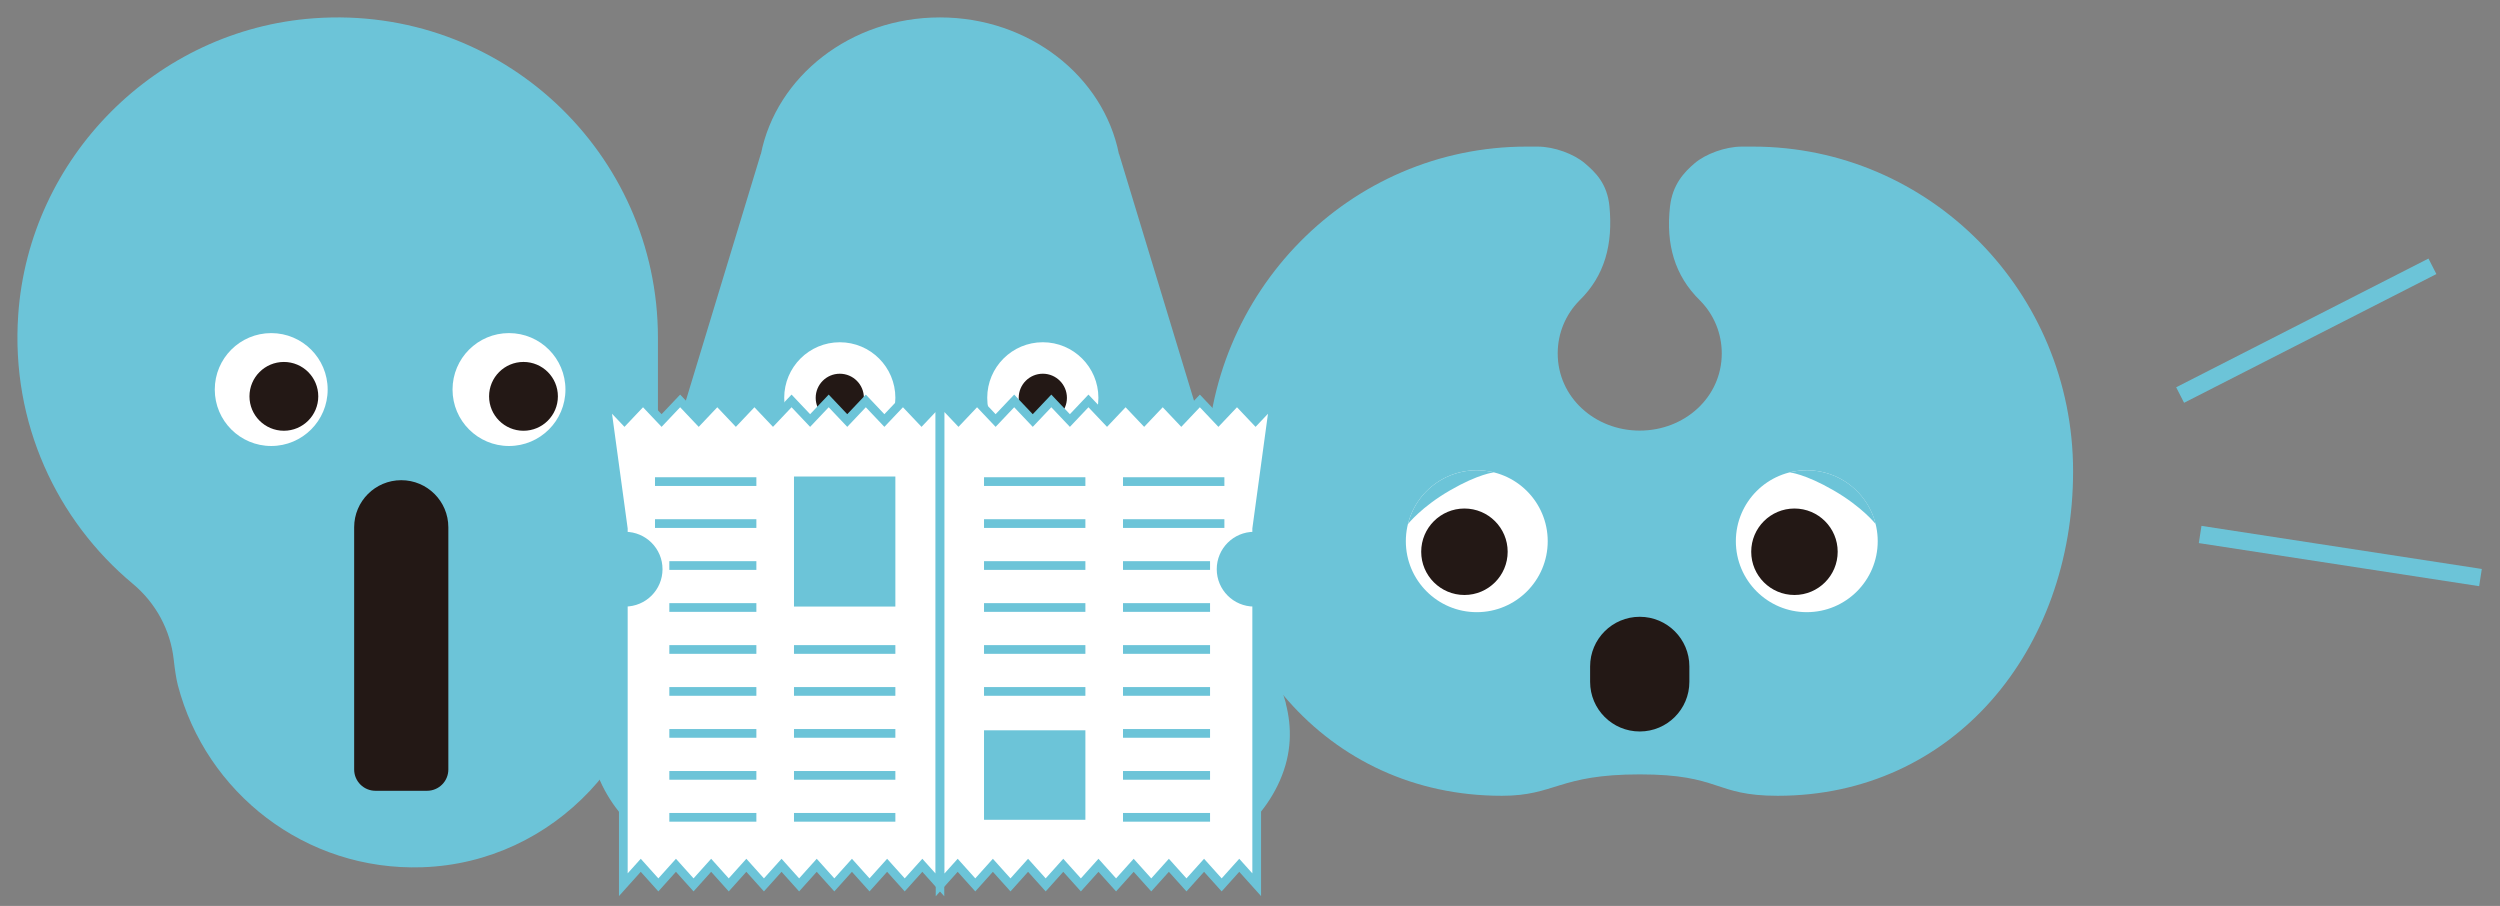
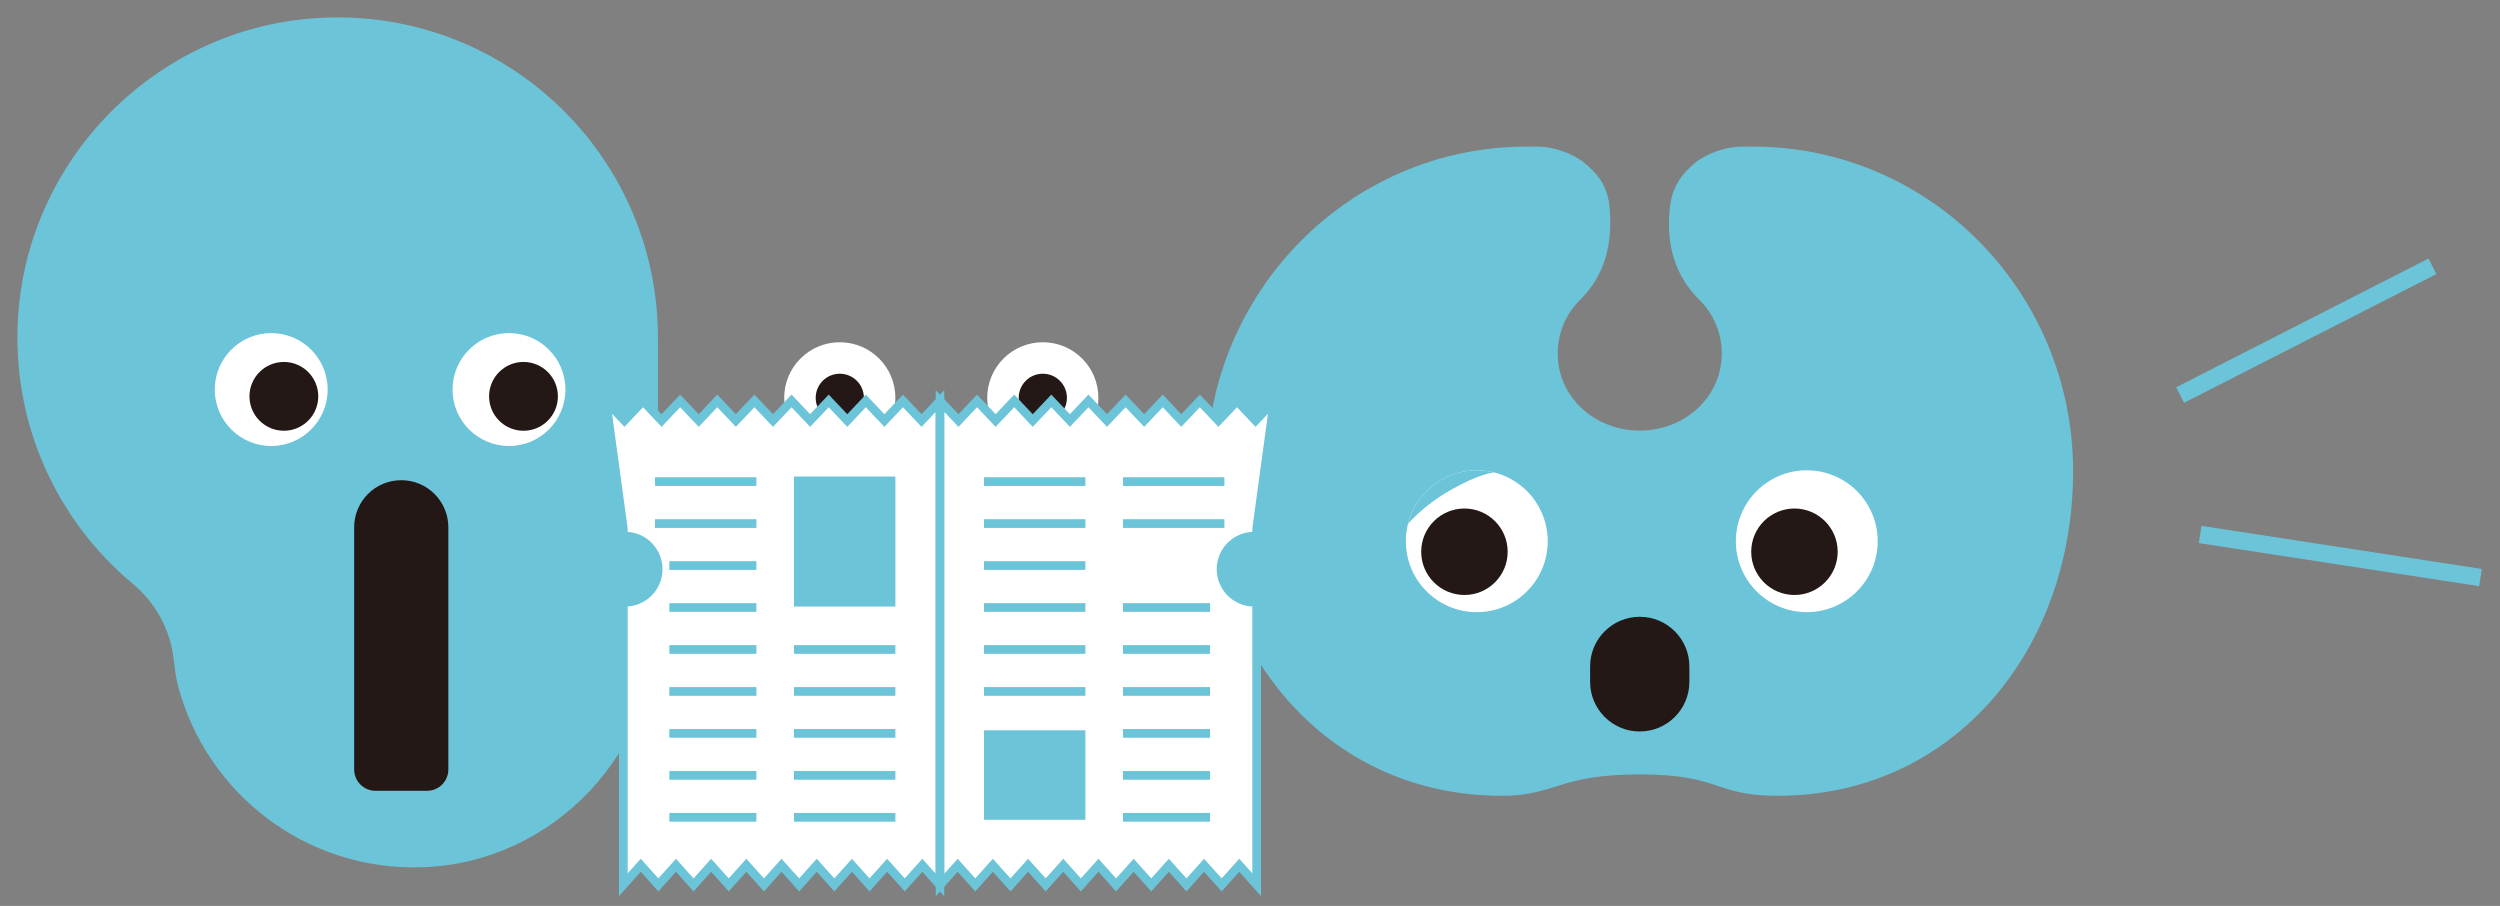
<svg xmlns="http://www.w3.org/2000/svg" version="1.1" id="レイヤー_1" x="0px" y="0px" width="287px" height="104px" viewBox="0 0 287 104" enable-background="new 0 0 287 104" xml:space="preserve">
  <rect x="0" y="0" width="287" height="104" fill="#808080" stroke="none" />
  <g>
    <g>
      <path fill="#6CC4D8" d="M188.242,88.899c9.35,0,8.479,2.457,15.836,2.457c20.137,0,33.912-16.684,33.912-37.264l0,0    c0-20.58-16.46-37.263-36.765-37.263h-1.25c-1.932,0-4.184,0.854-5.426,1.909c-1.196,1.017-2.544,2.432-2.832,4.966    c-0.493,4.327,0.527,7.939,3.443,10.789c0.014,0.014,0.027,0.028,0.042,0.042c0.003,0.003,0.006,0.006,0.009,0.01h-0.001    c1.513,1.549,2.448,3.677,2.448,6.028c0,5.055-4.285,8.86-9.417,8.86c-5.131,0-9.417-3.805-9.417-8.86    c0-2.351,0.936-4.479,2.448-6.028h-0.001c0.003-0.003,0.007-0.006,0.01-0.01c0.014-0.014,0.027-0.028,0.041-0.042    c2.916-2.85,3.853-6.454,3.444-10.789c-0.249-2.646-1.637-3.949-2.833-4.966c-1.241-1.056-3.494-1.909-5.426-1.909h-1.249    c-20.305,0-36.766,16.683-36.766,37.263l0,0c0,20.58,13.719,37.264,33.912,37.264C178.575,91.356,178.893,88.899,188.242,88.899z" />
      <path fill="#6CC4D8" d="M36.067,2.096C17.958,3.388,3.337,18.049,2.09,36.162c-0.854,12.404,4.451,23.606,13.16,30.86    c2.624,2.186,4.314,5.295,4.692,8.688c0.128,1.151,0.287,2.23,0.476,2.951c3.218,12.329,14.627,21.35,28.065,20.899    c15.173-0.51,27.047-13.323,27.047-28.505V38.765C75.53,17.568,57.592,0.561,36.067,2.096z" />
-       <path fill="#6CC4D8" d="M147.604,80.739h0.019l-0.238-0.785c-0.029-0.089-0.052-0.18-0.082-0.268l-18.83-61.999h-0.019    C126.679,8.768,118.162,2,107.902,2C97.644,2,89.127,8.768,87.351,17.688h-0.018l-18.831,62c-0.029,0.084-0.051,0.172-0.078,0.258    l-0.241,0.793h0.019c-0.71,2.73-0.717,5.709,0.684,8.885c2.587,5.867,8.723,9.983,15.637,9.953    c2.429-0.011,4.732-0.498,6.809-1.363c2.376-0.99,5.104-1.021,7.54-0.164c2.804,0.986,5.85,1.527,9.032,1.527    c3.184,0,6.229-0.541,9.033-1.527c2.437-0.856,5.164-0.826,7.54,0.164c2.076,0.865,4.38,1.353,6.809,1.363    c6.914,0.03,13.05-4.086,15.637-9.953C148.321,86.448,148.314,83.47,147.604,80.739z" />
      <circle fill="#FFFFFF" cx="96.408" cy="45.671" r="6.38" />
      <circle fill="#231815" cx="96.408" cy="45.671" r="2.767" />
      <circle fill="#FFFFFF" cx="119.715" cy="45.671" r="6.381" />
      <circle fill="#FFFFFF" cx="169.534" cy="62.133" r="8.144" />
      <circle fill="#FFFFFF" cx="207.419" cy="62.133" r="8.143" />
      <circle fill="#231815" cx="168.117" cy="63.341" r="4.963" />
      <circle fill="#231815" cx="206.003" cy="63.341" r="4.963" />
      <circle fill="#FFFFFF" cx="31.136" cy="44.72" r="6.48" />
      <circle fill="#FFFFFF" cx="58.432" cy="44.72" r="6.481" />
      <circle fill="#231815" cx="32.588" cy="45.501" r="3.949" />
      <circle fill="#231815" cx="60.096" cy="45.501" r="3.95" />
      <circle fill="#231815" cx="119.715" cy="45.671" r="2.768" />
-       <path fill="#231815" d="M107.902,72.262c-3.146,0-5.697-2.551-5.697-5.698v-4.119c0-3.146,2.551-5.697,5.697-5.697    c3.147,0,5.698,2.551,5.698,5.697v4.119C113.601,69.711,111.05,72.262,107.902,72.262z" />
      <path fill="#231815" d="M188.242,83.974c-3.146,0-5.697-2.551-5.697-5.698v-1.772c0-3.146,2.551-5.697,5.697-5.697    c3.147,0,5.698,2.551,5.698,5.697v1.772C193.94,81.423,191.39,83.974,188.242,83.974z" />
      <g>
        <path fill="#6CC4D8" d="M171.5,54.232c-4.363-1.087-8.782,1.57-9.869,5.935c0,0,1.53-1.964,4.838-3.875     C169.755,54.392,171.5,54.232,171.5,54.232z" />
      </g>
      <g>
-         <path fill="#6CC4D8" d="M205.458,54.232c4.364-1.087,8.783,1.57,9.87,5.935c0,0-1.53-1.964-4.838-3.875     C207.204,54.392,205.458,54.232,205.458,54.232z" />
-       </g>
+         </g>
      <path fill="#231815" d="M43.105,90.782h5.918c1.352,0,2.447-1.096,2.447-2.447V60.532c0-2.985-2.421-5.406-5.406-5.406l0,0    c-2.986,0-5.407,2.421-5.407,5.406v27.803C40.657,89.687,41.753,90.782,43.105,90.782z" />
    </g>
    <polygon fill="#6CC4D8" points="107.922,46.026 107.902,46.026 107.902,46.046  " />
    <g>
      <g>
        <polygon fill="#FFFFFF" stroke="#6CC4D8" stroke-miterlimit="10" points="105.791,48.276 103.659,46.026 101.527,48.276      99.396,46.026 97.265,48.276 95.134,46.026 93.002,48.276 90.87,46.026 88.739,48.276 86.607,46.026 84.477,48.276      82.345,46.026 80.213,48.276 78.082,46.026 75.95,48.276 73.819,46.026 71.688,48.276 69.556,46.026 71.557,60.704      71.557,101.565 73.559,99.336 75.578,101.586 77.599,99.336 79.619,101.586 81.64,99.336 83.659,101.586 85.68,99.336      87.7,101.586 89.721,99.336 91.74,101.586 93.761,99.336 95.781,101.586 97.802,99.336 99.821,101.586 101.842,99.336      103.862,101.586 105.883,99.336 107.902,101.586 107.902,46.046    " />
      </g>
      <g>
        <polygon fill="#FFFFFF" stroke="#6CC4D8" stroke-miterlimit="10" points="110.034,48.276 112.166,46.026 114.297,48.276      116.429,46.026 118.561,48.276 120.691,46.026 122.823,48.276 124.954,46.026 127.086,48.276 129.217,46.026 131.349,48.276      133.48,46.026 135.611,48.276 137.743,46.026 139.874,48.276 142.006,46.026 144.138,48.276 146.269,46.026 144.269,60.704      144.269,101.565 142.267,99.336 140.246,101.586 138.226,99.336 136.206,101.586 134.186,99.336 132.165,101.586 130.145,99.336      128.125,101.586 126.104,99.336 124.084,101.586 122.063,99.336 120.044,101.586 118.023,99.336 116.003,101.586 113.982,99.336      111.963,101.586 109.942,99.336 107.922,101.586 107.922,46.046    " />
      </g>
    </g>
    <path fill="#6CC4D8" d="M71.766,69.633h-3.076c-0.902,0-1.633-0.731-1.633-1.634v-5.314c0-0.902,0.73-1.634,1.633-1.634h3.076   c2.369,0,4.291,1.921,4.291,4.291l0,0C76.057,67.712,74.135,69.633,71.766,69.633z" />
    <path fill="#6CC4D8" d="M143.972,61.051h3.076c0.902,0,1.634,0.731,1.634,1.634v5.314c0,0.902-0.731,1.634-1.634,1.634h-3.076   c-2.369,0-4.29-1.921-4.29-4.291l0,0C139.682,62.972,141.603,61.051,143.972,61.051z" />
    <g>
      <line fill="#FFFFFF" stroke="#6CC4D8" stroke-miterlimit="10" x1="75.193" y1="55.288" x2="86.832" y2="55.288" />
      <line fill="#FFFFFF" stroke="#6CC4D8" stroke-miterlimit="10" x1="75.193" y1="60.106" x2="86.832" y2="60.106" />
      <line fill="#FFFFFF" stroke="#6CC4D8" stroke-miterlimit="10" x1="76.839" y1="64.923" x2="86.832" y2="64.923" />
      <line fill="#FFFFFF" stroke="#6CC4D8" stroke-miterlimit="10" x1="76.839" y1="69.741" x2="86.832" y2="69.741" />
      <line fill="#FFFFFF" stroke="#6CC4D8" stroke-miterlimit="10" x1="76.839" y1="74.56" x2="86.832" y2="74.56" />
      <line fill="#FFFFFF" stroke="#6CC4D8" stroke-miterlimit="10" x1="91.15" y1="74.56" x2="102.788" y2="74.56" />
      <line fill="#FFFFFF" stroke="#6CC4D8" stroke-miterlimit="10" x1="76.839" y1="79.376" x2="86.832" y2="79.376" />
      <line fill="#FFFFFF" stroke="#6CC4D8" stroke-miterlimit="10" x1="91.15" y1="79.376" x2="102.788" y2="79.376" />
      <line fill="#FFFFFF" stroke="#6CC4D8" stroke-miterlimit="10" x1="76.839" y1="84.194" x2="86.832" y2="84.194" />
      <line fill="#FFFFFF" stroke="#6CC4D8" stroke-miterlimit="10" x1="91.15" y1="84.194" x2="102.788" y2="84.194" />
      <line fill="#FFFFFF" stroke="#6CC4D8" stroke-miterlimit="10" x1="76.839" y1="89.013" x2="86.832" y2="89.013" />
      <line fill="#FFFFFF" stroke="#6CC4D8" stroke-miterlimit="10" x1="91.15" y1="89.013" x2="102.788" y2="89.013" />
      <line fill="#FFFFFF" stroke="#6CC4D8" stroke-miterlimit="10" x1="76.839" y1="93.829" x2="86.832" y2="93.829" />
      <line fill="#FFFFFF" stroke="#6CC4D8" stroke-miterlimit="10" x1="91.15" y1="93.829" x2="102.788" y2="93.829" />
      <rect x="91.15" y="54.704" fill="#6CC4D8" width="11.638" height="14.929" />
    </g>
    <g>
      <line fill="#FFFFFF" stroke="#6CC4D8" stroke-miterlimit="10" x1="140.56" y1="55.288" x2="128.921" y2="55.288" />
      <line fill="#FFFFFF" stroke="#6CC4D8" stroke-miterlimit="10" x1="124.603" y1="55.288" x2="112.965" y2="55.288" />
      <line fill="#FFFFFF" stroke="#6CC4D8" stroke-miterlimit="10" x1="140.56" y1="60.106" x2="128.921" y2="60.106" />
      <line fill="#FFFFFF" stroke="#6CC4D8" stroke-miterlimit="10" x1="124.603" y1="60.106" x2="112.965" y2="60.106" />
-       <line fill="#FFFFFF" stroke="#6CC4D8" stroke-miterlimit="10" x1="138.914" y1="64.923" x2="128.921" y2="64.923" />
      <line fill="#FFFFFF" stroke="#6CC4D8" stroke-miterlimit="10" x1="124.603" y1="64.923" x2="112.965" y2="64.923" />
      <line fill="#FFFFFF" stroke="#6CC4D8" stroke-miterlimit="10" x1="138.914" y1="69.741" x2="128.921" y2="69.741" />
      <line fill="#FFFFFF" stroke="#6CC4D8" stroke-miterlimit="10" x1="124.603" y1="69.741" x2="112.965" y2="69.741" />
      <line fill="#FFFFFF" stroke="#6CC4D8" stroke-miterlimit="10" x1="138.914" y1="74.56" x2="128.921" y2="74.56" />
      <line fill="#FFFFFF" stroke="#6CC4D8" stroke-miterlimit="10" x1="124.603" y1="74.56" x2="112.965" y2="74.56" />
      <line fill="#FFFFFF" stroke="#6CC4D8" stroke-miterlimit="10" x1="138.914" y1="79.376" x2="128.921" y2="79.376" />
      <line fill="#FFFFFF" stroke="#6CC4D8" stroke-miterlimit="10" x1="124.603" y1="79.376" x2="112.965" y2="79.376" />
      <line fill="#FFFFFF" stroke="#6CC4D8" stroke-miterlimit="10" x1="138.914" y1="84.194" x2="128.921" y2="84.194" />
      <line fill="#FFFFFF" stroke="#6CC4D8" stroke-miterlimit="10" x1="138.914" y1="89.013" x2="128.921" y2="89.013" />
      <line fill="#FFFFFF" stroke="#6CC4D8" stroke-miterlimit="10" x1="138.914" y1="93.829" x2="128.921" y2="93.829" />
      <rect x="112.965" y="83.839" fill="#6CC4D8" width="11.638" height="10.273" />
    </g>
    <line fill="none" stroke="#6CC4D8" stroke-width="2" stroke-miterlimit="10" x1="250.278" y1="45.35" x2="279.243" y2="30.572" />
    <line fill="none" stroke="#6CC4D8" stroke-width="2" stroke-miterlimit="10" x1="252.576" y1="61.358" x2="284.759" y2="66.305" />
  </g>
</svg>